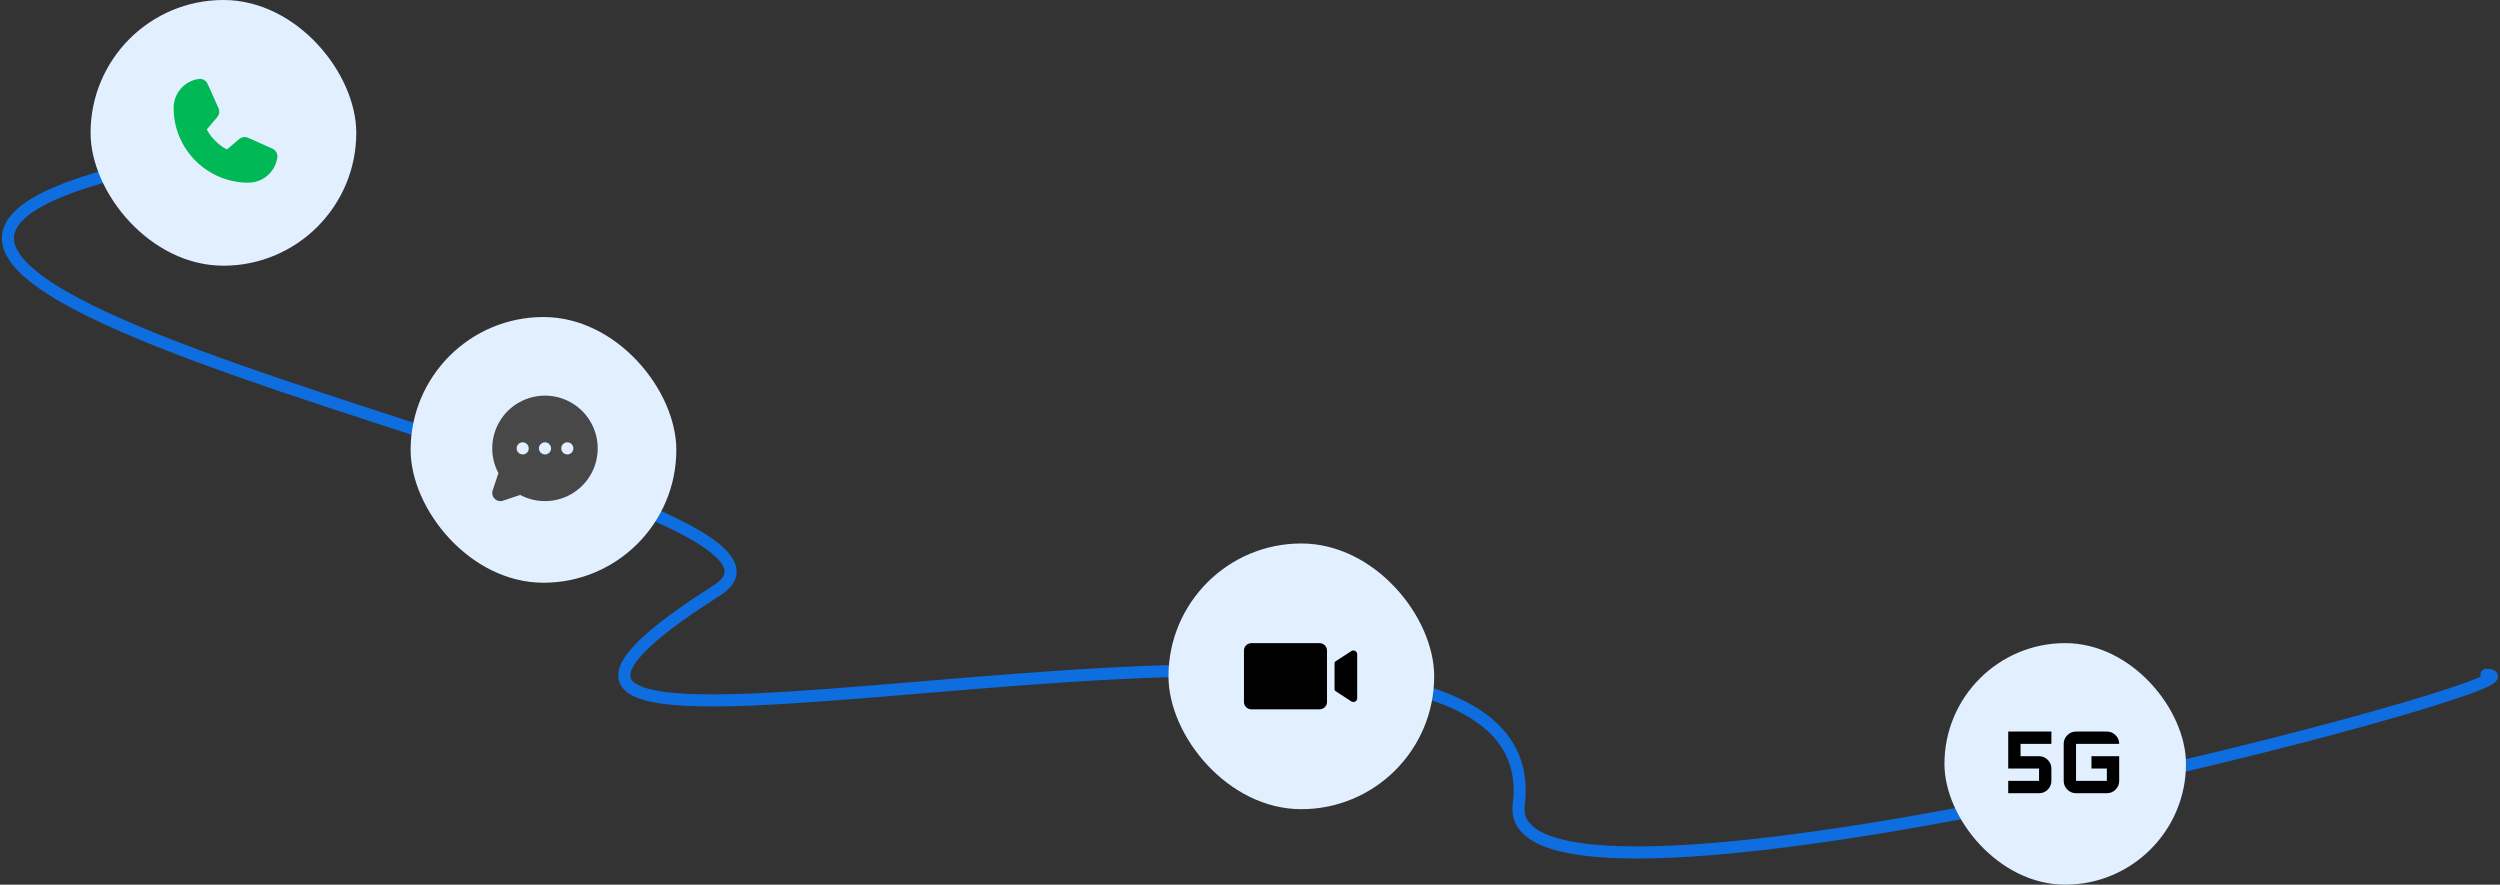
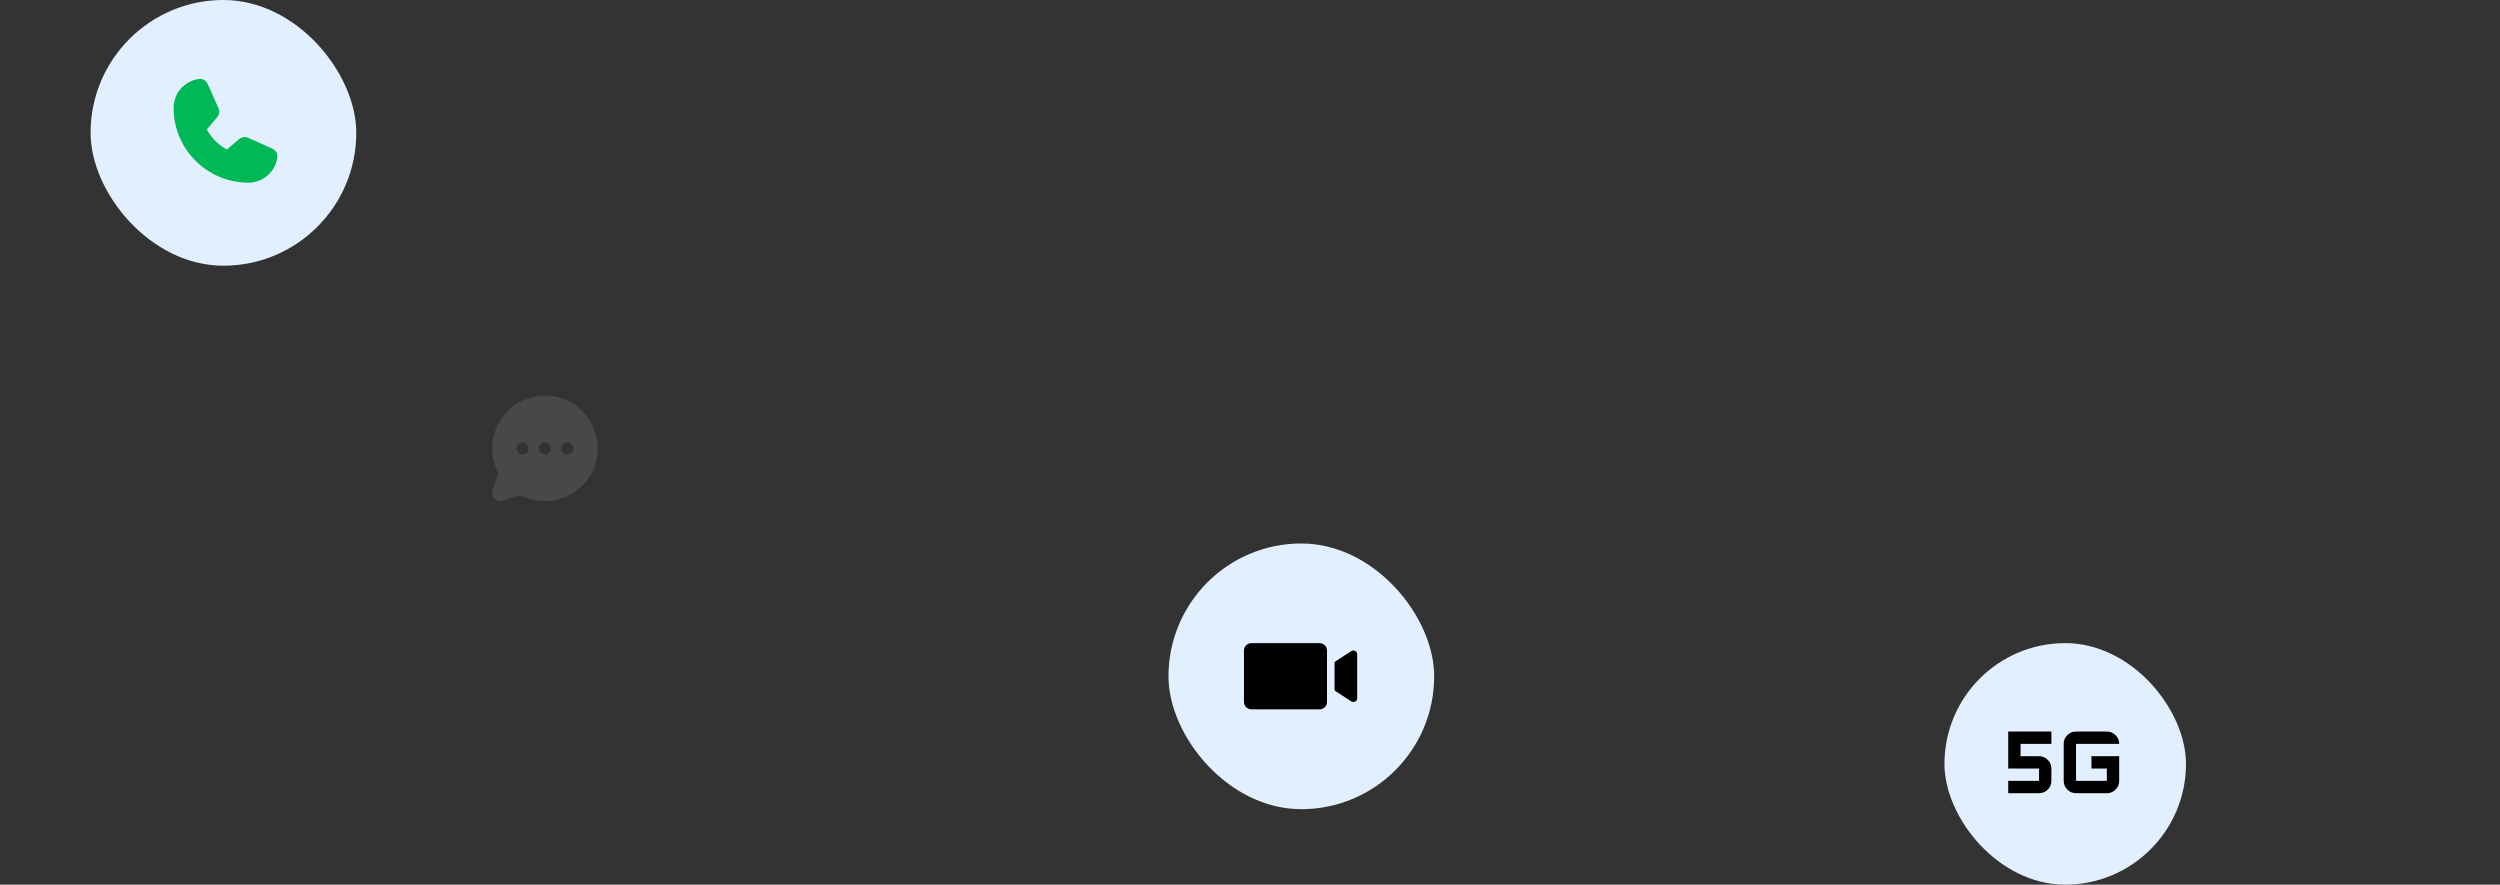
<svg xmlns="http://www.w3.org/2000/svg" width="828" height="293" viewBox="0 0 828 293" fill="none">
  <rect x="0" y="0" width="828" height="293" fill="#333333" stroke="none" />
-   <path d="M50.5 54.5C-136.877 94.976 289.788 162.307 237.5 195.5C91 288.5 516.475 161.245 503 266.5C496.269 319.076 854.056 223.946 823.5 223.502" stroke="#0E6DDF" stroke-width="4" stroke-linecap="round" />
-   <rect x="136" y="105" width="88" height="88" rx="44" fill="#E2EFFF" />
  <path d="M180.5 131.031C177.484 131.031 174.519 131.811 171.894 133.296C169.269 134.781 167.074 136.92 165.521 139.506C163.968 142.091 163.111 145.035 163.033 148.05C162.955 151.065 163.66 154.048 165.077 156.71L163.171 162.43C163.013 162.903 162.99 163.411 163.104 163.897C163.219 164.383 163.467 164.827 163.82 165.18C164.173 165.533 164.617 165.781 165.103 165.896C165.589 166.01 166.097 165.987 166.57 165.829L172.29 163.923C174.632 165.169 177.228 165.865 179.88 165.958C182.532 166.051 185.17 165.539 187.595 164.46C190.019 163.381 192.166 161.764 193.872 159.732C195.578 157.7 196.799 155.305 197.441 152.731C198.084 150.156 198.132 147.469 197.581 144.873C197.03 142.278 195.895 139.841 194.262 137.75C192.629 135.658 190.541 133.966 188.156 132.802C185.772 131.638 183.153 131.032 180.5 131.031ZM173.109 150.516C172.711 150.516 172.321 150.397 171.989 150.176C171.658 149.954 171.4 149.64 171.247 149.271C171.095 148.903 171.055 148.498 171.132 148.107C171.21 147.716 171.402 147.357 171.684 147.075C171.966 146.793 172.325 146.601 172.716 146.523C173.107 146.445 173.512 146.485 173.881 146.638C174.249 146.79 174.564 147.049 174.785 147.38C175.007 147.712 175.125 148.101 175.125 148.5C175.125 149.035 174.913 149.547 174.535 149.925C174.157 150.303 173.644 150.516 173.109 150.516ZM180.5 150.516C180.101 150.516 179.712 150.397 179.38 150.176C179.049 149.954 178.79 149.64 178.638 149.271C178.485 148.903 178.445 148.498 178.523 148.107C178.601 147.716 178.793 147.357 179.075 147.075C179.357 146.793 179.716 146.601 180.107 146.523C180.498 146.445 180.903 146.485 181.271 146.638C181.64 146.79 181.954 147.049 182.176 147.38C182.397 147.712 182.516 148.101 182.516 148.5C182.516 149.035 182.303 149.547 181.925 149.925C181.547 150.303 181.034 150.516 180.5 150.516ZM187.891 150.516C187.492 150.516 187.102 150.397 186.771 150.176C186.439 149.954 186.181 149.64 186.028 149.271C185.876 148.903 185.836 148.498 185.914 148.107C185.991 147.716 186.183 147.357 186.465 147.075C186.747 146.793 187.106 146.601 187.497 146.523C187.888 146.445 188.294 146.485 188.662 146.638C189.03 146.79 189.345 147.049 189.566 147.38C189.788 147.712 189.906 148.101 189.906 148.5C189.906 149.035 189.694 149.547 189.316 149.925C188.938 150.303 188.425 150.516 187.891 150.516Z" fill="#484848" />
  <rect x="387" y="180" width="88" height="88" rx="44" fill="#E2EFFF" />
  <path d="M439.5 215.438V232.5C439.5 233.146 439.237 233.766 438.768 234.224C438.299 234.681 437.663 234.938 437 234.938H414.5C413.837 234.938 413.201 234.681 412.732 234.224C412.263 233.766 412 233.146 412 232.5V215.438C412 214.791 412.263 214.171 412.732 213.714C413.201 213.257 413.837 213 414.5 213H437C437.663 213 438.299 213.257 438.768 213.714C439.237 214.171 439.5 214.791 439.5 215.438ZM448.562 215.476C448.386 215.434 448.203 215.428 448.024 215.46C447.846 215.492 447.676 215.561 447.527 215.661L442.278 219.072C442.193 219.128 442.122 219.204 442.074 219.292C442.025 219.381 442 219.479 442 219.58V228.358C442 228.458 442.025 228.557 442.074 228.645C442.122 228.734 442.193 228.809 442.278 228.865L447.556 232.296C447.754 232.424 447.985 232.495 448.222 232.5C448.46 232.506 448.694 232.445 448.897 232.325C449.085 232.208 449.239 232.047 449.345 231.855C449.45 231.664 449.504 231.45 449.5 231.232V216.656C449.5 216.386 449.408 216.123 449.238 215.91C449.069 215.696 448.831 215.543 448.562 215.476Z" fill="black" />
  <rect x="30" width="88" height="88" rx="44" fill="#E2EFFF" />
  <path d="M91.854 52.092C91.548 54.421 90.404 56.559 88.637 58.106C86.869 59.653 84.599 60.504 82.25 60.5C68.603 60.5 57.5 49.397 57.5 35.75C57.496 33.401 58.347 31.131 59.894 29.363C61.441 27.596 63.579 26.452 65.908 26.146C66.497 26.074 67.094 26.194 67.608 26.489C68.123 26.784 68.529 27.238 68.765 27.782L72.395 35.886V35.907C72.575 36.323 72.65 36.778 72.612 37.231C72.574 37.683 72.424 38.12 72.176 38.5C72.145 38.547 72.113 38.59 72.079 38.633L68.5 42.874C69.787 45.49 72.524 48.203 75.174 49.493L79.357 45.934C79.398 45.899 79.442 45.867 79.486 45.837C79.867 45.584 80.304 45.429 80.76 45.387C81.215 45.345 81.673 45.417 82.094 45.597L82.116 45.607L90.213 49.236C90.758 49.471 91.213 49.876 91.509 50.391C91.805 50.906 91.926 51.502 91.854 52.092Z" fill="#00B855" />
  <rect x="644" y="213" width="80" height="80" rx="40" fill="#E2EFFF" />
  <path d="M665.125 262.708V258.625H675.333V254.542H665.125V242.292H679.417V246.375H669.208V250.458H675.333C676.456 250.458 677.418 250.858 678.218 251.659C679.019 252.459 679.418 253.42 679.417 254.542V258.625C679.417 259.748 679.017 260.709 678.218 261.51C677.419 262.31 676.458 262.71 675.333 262.708H665.125ZM701.875 250.458V258.625C701.875 259.748 701.476 260.709 700.677 261.51C699.878 262.31 698.916 262.71 697.792 262.708H687.583C686.46 262.708 685.499 262.309 684.701 261.51C683.902 260.711 683.501 259.749 683.5 258.625V246.375C683.5 245.252 683.9 244.291 684.701 243.492C685.501 242.693 686.462 242.293 687.583 242.292H697.792C698.915 242.292 699.876 242.692 700.677 243.492C701.477 244.292 701.876 245.253 701.875 246.375H687.583V258.625H697.792V254.542H692.688V250.458H701.875Z" fill="black" />
</svg>